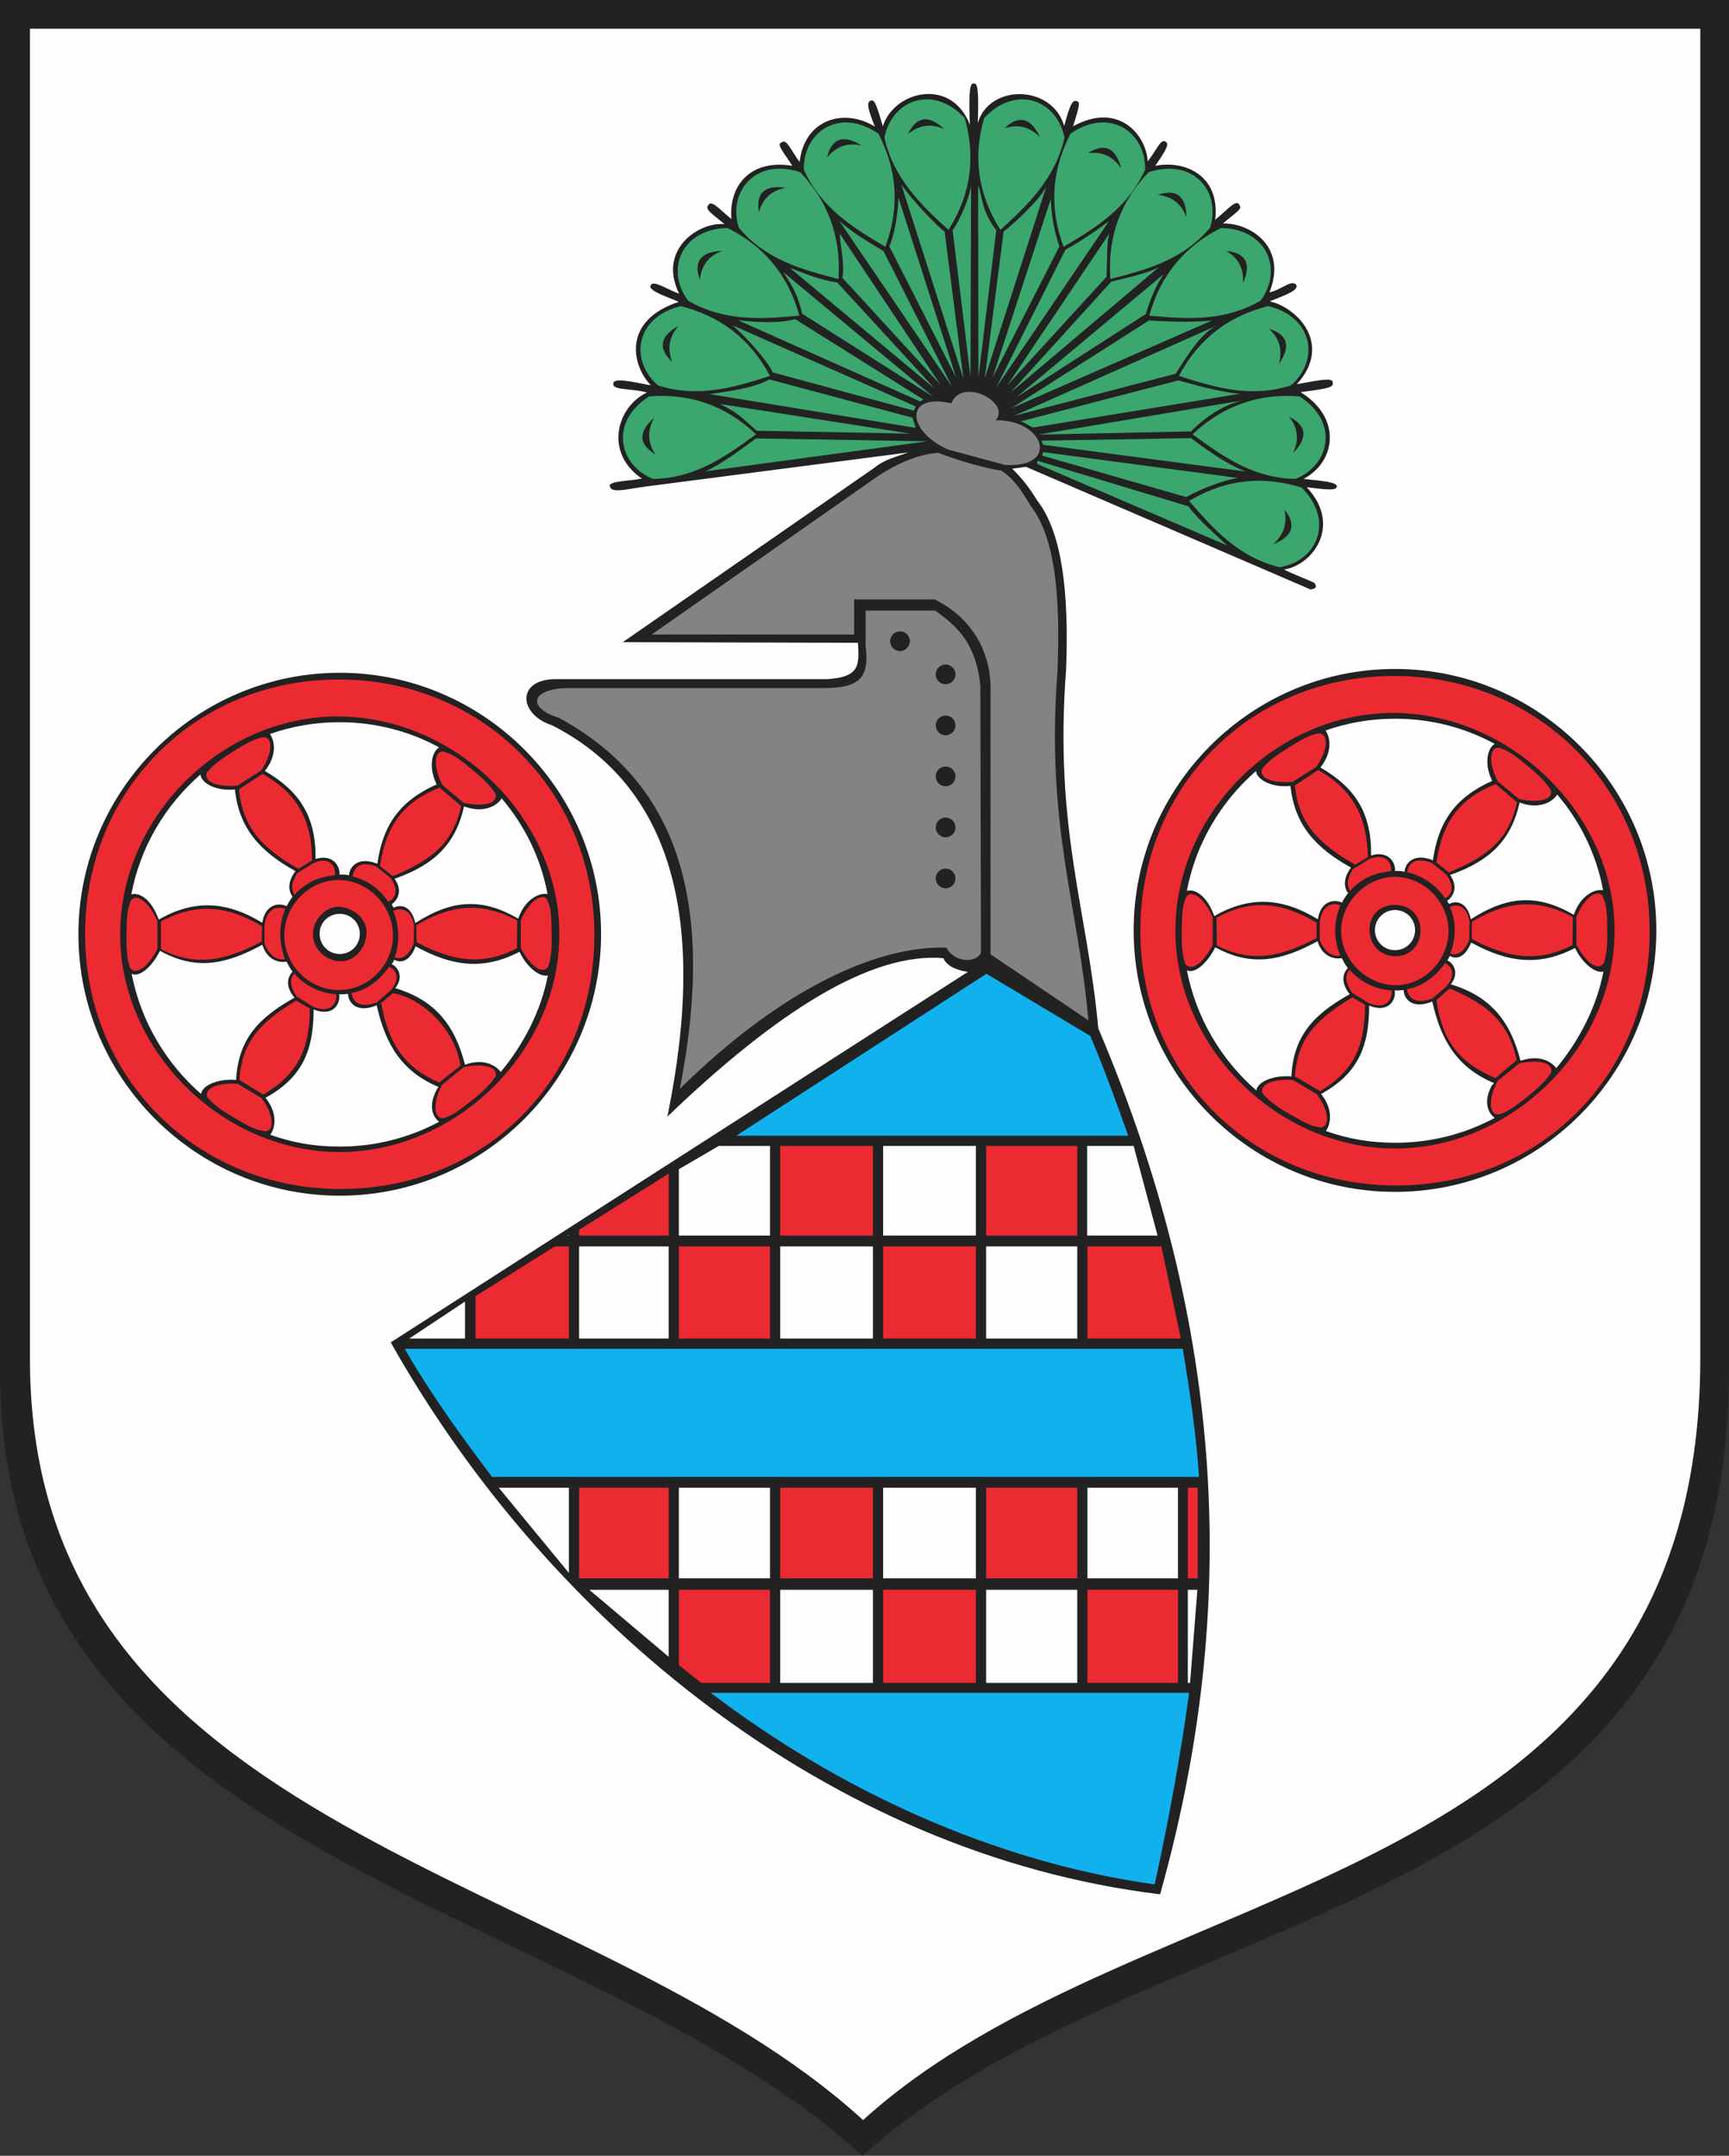
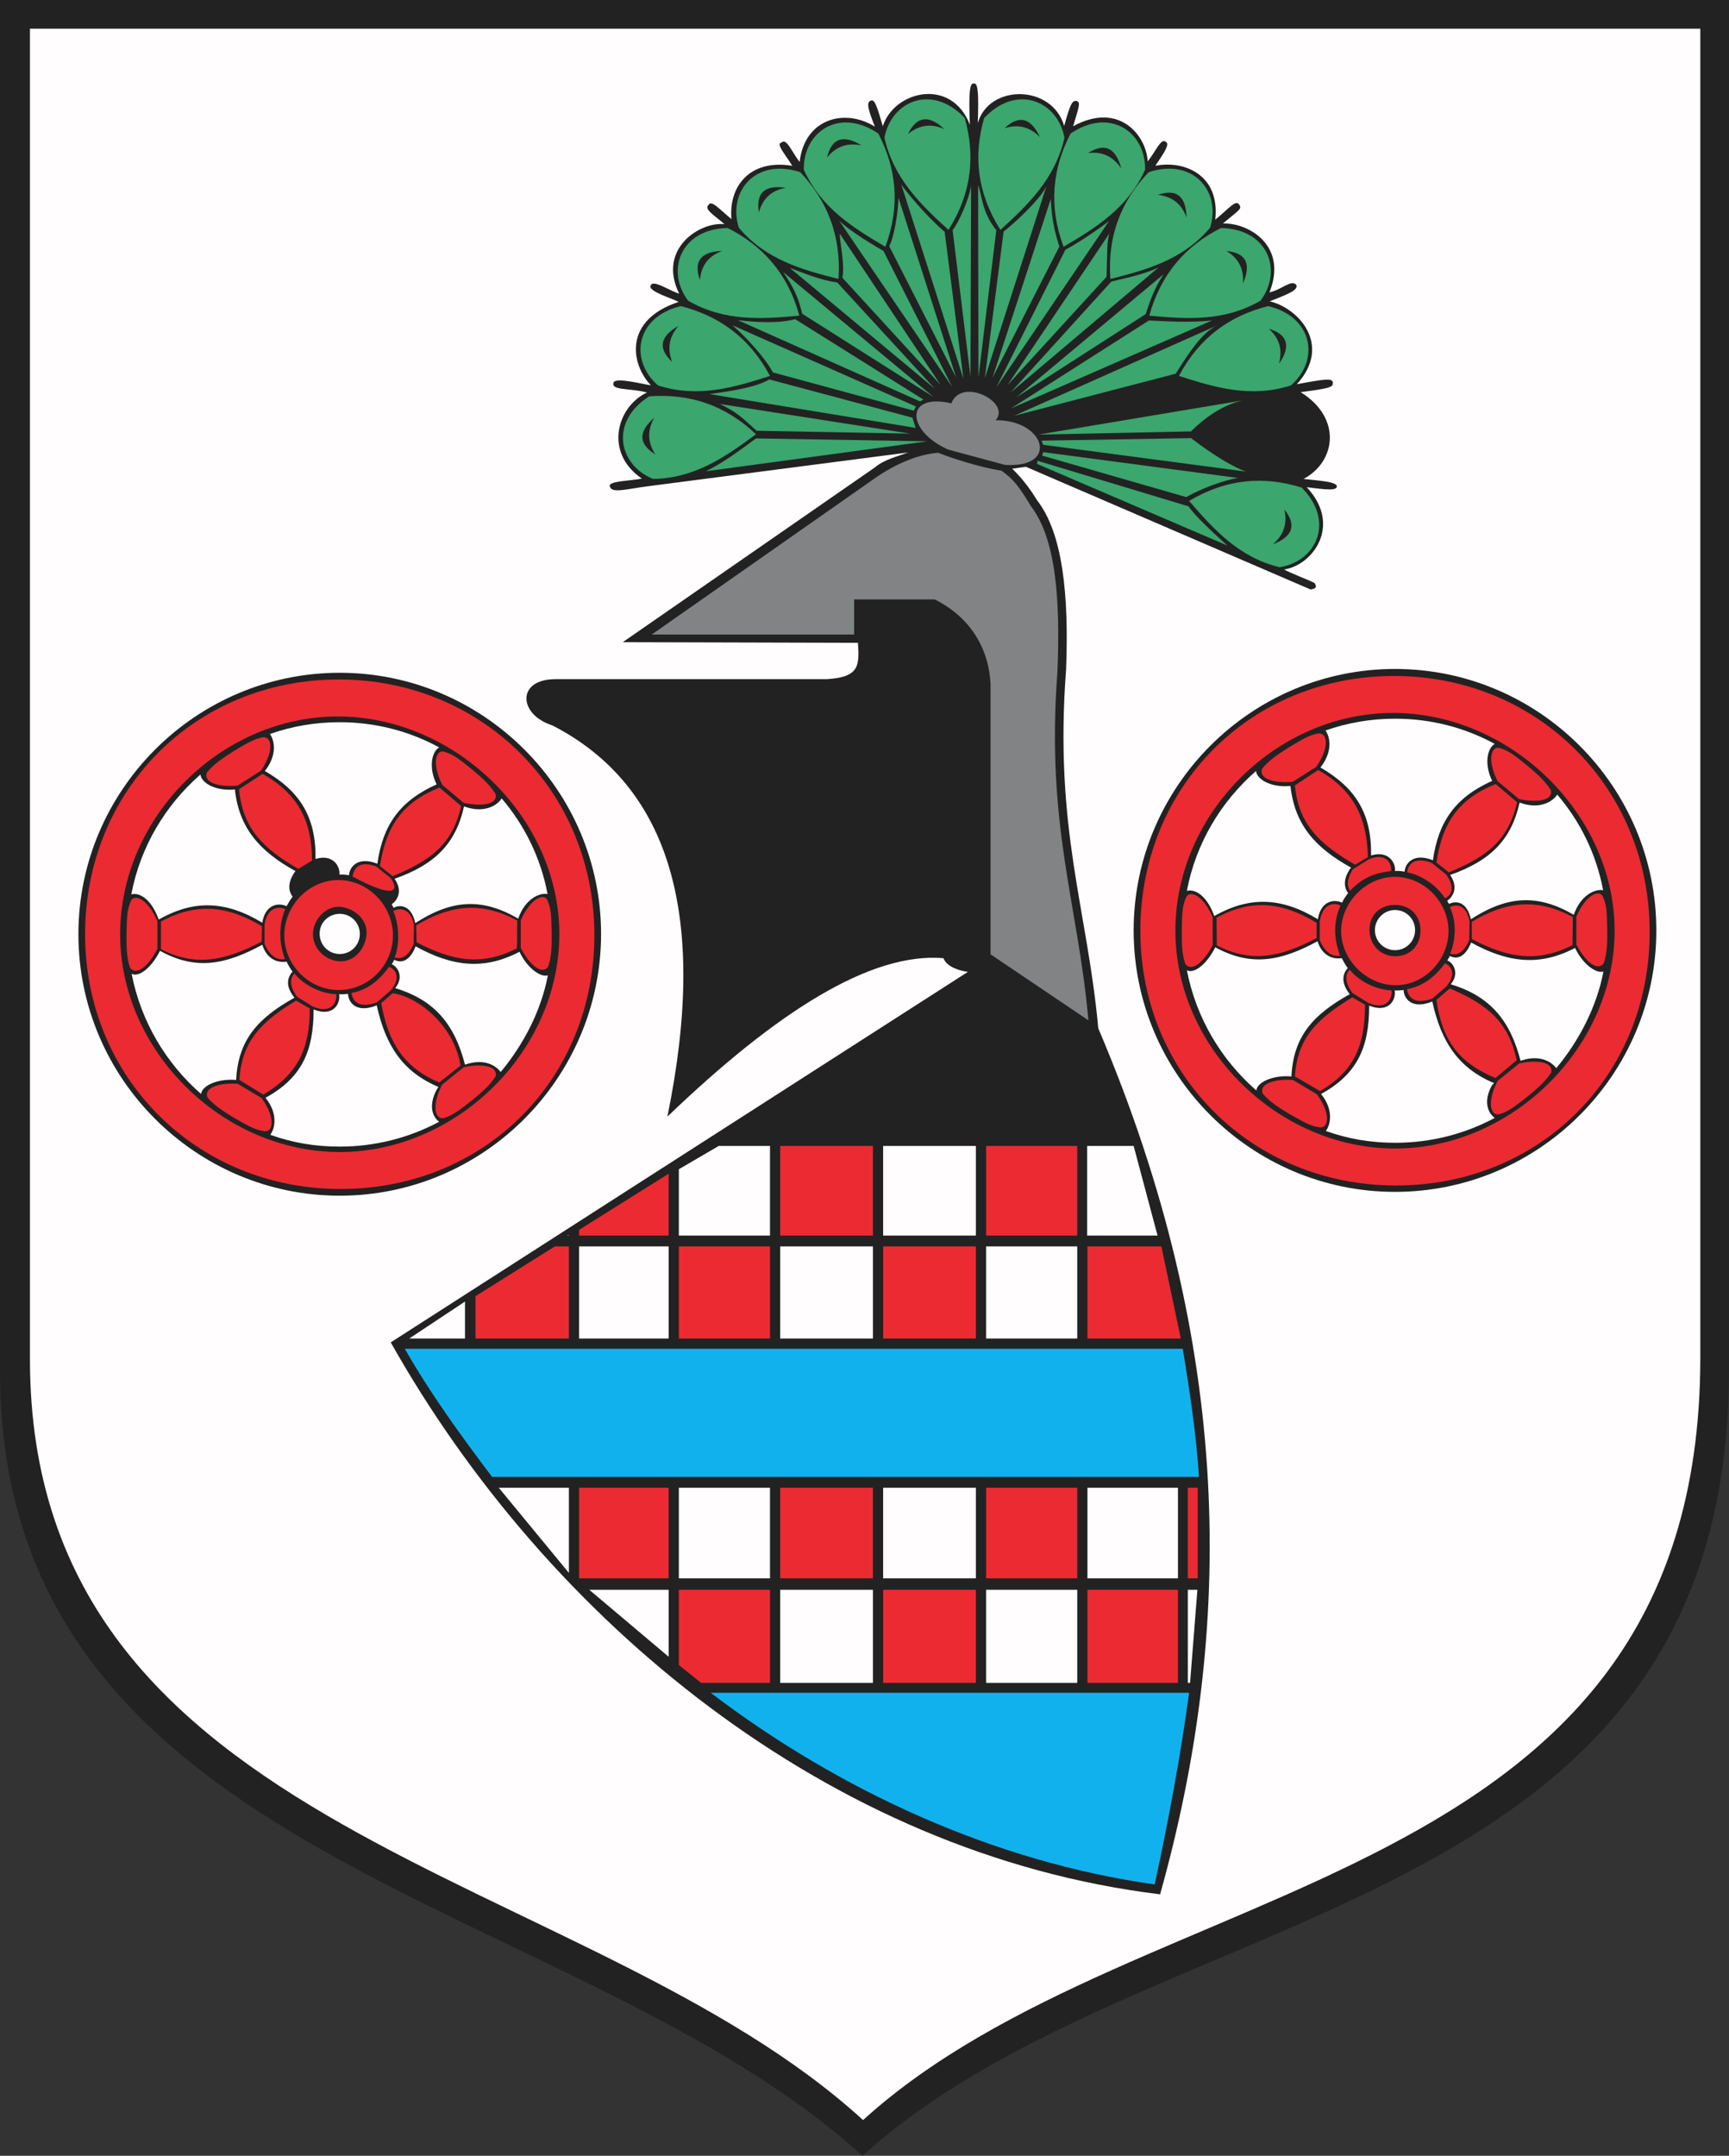
<svg xmlns="http://www.w3.org/2000/svg" version="1.1" id="Warstwa_1" x="0px" y="0px" viewBox="0 0 542.5 676.1" style="enable-background:new 0 0 542.5 676.1;" xml:space="preserve">
  <rect x="0" y="0" width="542.5" height="676.1" fill="#333333" stroke="none" />
  <style type="text/css">
	.st0{fill-rule:evenodd;clip-rule:evenodd;fill:#222222;}
	.st1{fill-rule:evenodd;clip-rule:evenodd;fill:#FFFDFD;}
	.st2{fill-rule:evenodd;clip-rule:evenodd;fill:#11B1EE;}
	.st3{fill-rule:evenodd;clip-rule:evenodd;fill:#818384;}
	.st4{fill-rule:evenodd;clip-rule:evenodd;fill:#3BA66D;}
	.st5{fill-rule:evenodd;clip-rule:evenodd;fill:#EC2A32;}
</style>
  <g>
    <path class="st0" d="M0,0h542.5v430.1c-0.4,174.7-181.2,164-271.9,246C180.4,594.1,0,585,0,430.1V0" />
    <path class="st1" d="M9.4,9h524.1v417.3c-0.4,169.5-175.1,159.1-262.7,238.6C183.7,585.4,9.4,576.6,9.4,426.3L9.4,9L9.4,9z    M269.2,202c0.6,7.4-0.2,10.4-9.8,11h-85.1c-12.3,0-11.7,11.1-1,14.5c37,19,49,59.9,36.1,122.7c34.3-32.9,63.8-51.6,86.6-49.7   c1.2,3,5.5,4,7.7,4.3L122.6,421c49,87,137.5,160.5,241.4,173.1c23.3-83.1,23.2-171.6-19.4-271.6c-3.4-37.4-13.9-62.4-10.1-112.5   c0.9-23.3-1-42.7-9.1-53.1c-2.5-4.1-5.1-7.3-7.8-9.9l4.3-0.6l89.6,38.6c-1.2-0.4,2.7,0.2,0.9-2.2c-1.3-0.7-7.6-3.1-9.5-4.2   c9-1.3,18.3-13.9,7.1-25.8c3.2,0.3,8.9,1.4,9.4,0c0.8-1.8-6.5-2.1-10.4-2.6c10.1-5.3,12.2-19.1-0.9-27.2c8-1.1,10.2-1.4,10.1-2.8   c0.1-1.7-2.2-1.4-11.3,0.3c11.2-12.3,0.5-23.9-8.5-26c5.3-2.1,9.2-3.5,8.3-5.2c-1.6-1.7-4.4,1.5-8.4,2.4   c5.9-14.7-6.6-21.9-14.6-21.6c4.7-4,6.1-4.5,5.2-5.8c-1-2-3.4,1.2-7.6,4.6c1.6-14.2-9.9-18.7-18.8-16.9c2.9-4.3,4.6-6.8,3.3-7.5   c-1.5-1.4-3.2,3.1-5.7,6.1c-0.4-8.1-9-18.9-23.4-11c1.9-6.2,2.4-7.6,1.1-7.9c-1.4-0.4-2.1,1.3-3.9,7.8   c-3.8-13.1-23.6-13.2-27.1-0.9c0.3-8.8,0.1-12.5-1.1-12.4c-1.4-0.4-1.8,2.2-1.4,12.9c-5.8-15-23.8-10.6-27.3,0.5   c-1.8-6.2-2.6-8.7-3.8-8c-1.5,0.4-0.7,3.1,1.3,8.1c-9.6-5.9-22.1-2.4-23.6,11.1c-2.5-3.2-4.1-7.6-5.7-6.1c-1.8,0.4,0.9,3.3,3.4,7.3   c-13.5-2.2-20,6.6-19.1,16.7c-3.4-2.7-6.3-6.2-7.2-4.4c-1.5,1.4,2,3.3,5,6c-7.8-0.8-21.1,7.8-14.2,21.8c-3.2-1-8.2-4.5-8.9-2.6   c-1.4,1.8,7.7,4.4,8.7,5.2c-17.6,5.8-14.8,19.8-8.7,26.1c-1.4,0-11.5-2.8-11.7-0.7c-0.8,2.4,5.4,1.6,10.5,3   c-9.4,4.4-13.6,18.8-1.6,27c-3.9,0.8-11,0.7-10,2.6c0.7,2.1,5.5,0.6,11.9-0.2l81.7-10.6c-3.6,1.3-7.7,2.3-10.5,4.7l-79.1,54.8   l73.8,0.2L269.2,202L269.2,202z M106.6,375c-45.1,0-82-36.8-82-82c0-45.1,36.8-82,82-82c45.1,0,82,36.8,82,82   C188.5,338.2,151.7,375,106.6,375z M437.7,373.8c-45.1,0-82-36.8-82-82c0-45.1,36.8-82,82-82c45.1,0,82,36.8,82,82   C519.7,337,482.9,373.8,437.7,373.8" />
    <path class="st2" d="M373.1,530.9c-2.5,18.8-6.6,40.9-10.8,60.1c-50.6-7.1-99.2-29.6-139.3-60.1H373.1z M154.4,463.2   C144.5,450.1,135,437,127,423h244.1c2.2,13.1,4.3,27.4,5.1,40.2H154.4" />
-     <path class="st2" d="M231,356.2l78.5-50.8l32.6,19.5c3.8,8.9,8.7,22.1,11.9,31.3H231" />
-     <path class="st3" d="M307.8,298.8c-1.5,3.4-8.5,3.1-10.8-1.6c-21.4-0.7-51.4,12.5-83.7,44.3c12.2-62.3-3.1-97.5-38-116.4   c-9.6-2.9-9.2-8.9,2.5-9.3H258c10.7,0,15-2.3,13.6-13.2l0-11.1h21.8c7.6,5.3,12.9,10.9,14.2,23.5L307.8,298.8L307.8,298.8z    M296.7,278.6c-1.7,0-3.1-1.4-3.1-3.1c0-1.7,1.4-3.1,3.1-3.1c1.7,0,3.1,1.4,3.1,3.1C299.8,277.2,298.4,278.6,296.7,278.6z    M296.7,262.6c-1.7,0-3.1-1.4-3.1-3.1c0-1.7,1.4-3.1,3.1-3.1c1.7,0,3.1,1.4,3.1,3.1C299.8,261.2,298.4,262.6,296.7,262.6z    M282.4,204.2c-1.7,0-3.1-1.4-3.1-3.1c0-1.7,1.4-3.1,3.1-3.1c1.7,0,3.1,1.4,3.1,3.1C285.4,202.8,284.1,204.2,282.4,204.2z    M296.7,214.6c-1.7,0-3.1-1.4-3.1-3.1c0-1.7,1.4-3.1,3.1-3.1c1.7,0,3.1,1.4,3.1,3.1C299.8,213.2,298.4,214.6,296.7,214.6z    M296.7,230.6c-1.7,0-3.1-1.4-3.1-3.1c0-1.7,1.4-3.1,3.1-3.1c1.7,0,3.1,1.4,3.1,3.1C299.8,229.2,298.4,230.6,296.7,230.6z    M296.7,246.6c-1.7,0-3.1-1.4-3.1-3.1c0-1.7,1.4-3.1,3.1-3.1c1.7,0,3.1,1.4,3.1,3.1C299.8,245.2,298.4,246.6,296.7,246.6" />
    <path class="st3" d="M204.5,199l70.7-49.5c5.3-3.6,12.4-7,19.2-7.5c3.1,1.3,12.9,4.6,19.8,5.6c3.9,2.7,5.8,5.4,9.3,11.2   c7.8,10.2,9.2,29,8.3,51.7c-3.7,48.7,6.5,73,9.7,109.5l-30.7-20.7v-84.6c-0.5-11.5-6.5-21.2-17.5-26.7h-25.3V199L204.5,199" />
    <path class="st4" d="M313.9,72.1c8.7-7.9,17.2-16.1,20.1-28.9c-2.2-11.6-15-17-25.2-6.2C305.4,48.7,306.5,60.4,313.9,72.1" />
    <path class="st4" d="M297.6,72.1c-8.7-7.9-17.2-16.1-20.1-28.9c2.2-11.6,15-17,25.2-6.2C306,48.7,305,60.4,297.6,72.1" />
    <path class="st4" d="M333.7,77.4c10.2-6,20.2-12.2,25.6-24.2c0.2-11.8-11.1-19.7-23.4-11.3C330.3,52.7,328.9,64.4,333.7,77.4" />
    <path class="st4" d="M277.8,77.4c-10.2-6-20.2-12.2-25.6-24.2c-0.2-11.8,11.1-19.7,23.4-11.3C281.2,52.7,282.6,64.4,277.8,77.4" />
    <path class="st4" d="M348.4,87.5c11.4-2.9,22.8-6,31.3-16.1c3.5-11.3-5.2-22-19.3-17.4C352,62.8,347.4,73.7,348.4,87.5" />
    <path class="st4" d="M263.1,87.5c-11.4-2.9-22.8-6-31.3-16.1c-3.5-11.3,5.2-22,19.3-17.4C259.4,62.8,264,73.7,263.1,87.5" />
    <path class="st4" d="M360.6,99c11.8,1.1,23.5,1.9,34.9-4.7c7.1-9.4,2.4-22.5-12.4-22.8C372.2,77,364.3,85.7,360.6,99" />
    <path class="st4" d="M250.8,99c-11.8,1.1-23.5,1.9-34.9-4.7c-7.1-9.4-2.4-22.5,12.4-22.8C239.2,77,247.2,85.7,250.8,99" />
-     <path class="st4" d="M374.2,136.2c9.5,7,19.1,13.8,32.3,14c10.9-4.4,13.7-18,1.2-25.9C395.6,123.4,384.3,126.7,374.2,136.2" />
    <path class="st4" d="M237.2,136.2c-9.5,7-19.1,13.8-32.3,14c-10.9-4.4-13.7-18-1.2-25.9C215.9,123.4,227.2,126.7,237.2,136.2" />
    <path class="st4" d="M369.9,117.9c11.2,3.6,22.5,7,35.1,3c9-7.7,7.3-21.4-7.1-24.9C386,99,376.4,105.7,369.9,117.9" />
    <path class="st4" d="M241.6,117.9c-11.2,3.6-22.5,7-35.1,3c-9-7.7-7.3-21.4,7.1-24.9C225.4,99,235.1,105.7,241.6,117.9" />
    <path class="st4" d="M373.1,157.1c7.7,8.9,15.6,17.7,28.4,20.8c11.7-1.9,17.4-14.5,6.9-25C396.7,149.3,385,150,373.1,157.1" />
    <path class="st3" d="M297.5,141c-13.1-5.8-13.8-17.9,1-14.5c3.2-8.4,18.9-0.3,13.9,5.3c15.4-0.2,20.2,15.1,2.9,14   C309.3,144.2,303.4,142.6,297.5,141" />
    <path class="st1" d="M123.7,301c-0.2,0.5-0.5,1-0.8,1.4c1.8,0.7,4,3.9,1.1,7.5c12.6,3.8,18.7,11.6,21.9,24c6-2.1,9.7,0.3,11.2,2.3   c7.1-8.5,12.7-19.2,14.8-30.3c-2.3,0.7-6.5-2.3-8.9-7.4c-11.1,5.8-21,4.7-32.6-1.7C128.5,301.7,125.7,302.1,123.7,301L123.7,301z    M122.9,283.6c1.6-1.1,3.7-4,0.9-8c12.6-4.4,19.2-11,21.8-22.7c6.1,2.3,10.4-0.2,11.8-2.5c7.2,8.4,12.3,18.7,14.4,30   c-2.6-0.5-7.1,1.6-9.2,7.7c-11.4-6.6-20.8-6-32.3,1.4c-1.2-5.6-4.7-5.9-6.8-4.8C123.3,284.4,123.1,284,122.9,283.6L122.9,283.6z    M106.5,274.3c0.3-2.6-2.1-6.6-7.5-4.9c0.2-13.3-5-21.3-15.9-27.6c3.9-4.9,3.1-9.5,1.6-11.6c6.8-2.4,14.2-3.7,21.8-3.7   c11.3,0,21.9,2.8,31.3,7.9c-2.5,1.5-3.3,6.6-0.8,11.6c-11.6,5.2-16.9,12.8-18.6,24.9c-5.9-2.4-8.7,0.8-8.9,3.6   C109.2,274.4,107.4,274.2,106.5,274.3L106.5,274.3z M91.8,281.2c-1.3-1.7-1.7-4.5,0.9-8c-11.4-6.3-17.7-13.6-19-25.6   c-6.1,0.6-10.6-2.1-10.8-4.7c-11,9.6-18.9,22.7-21.7,37.6c2.6-0.7,6.3,1.5,8.6,7.9c11.2-6.4,21.3-5.8,32.5,1   c0.9-5.8,5.1-6.4,7.6-5.2C90.3,283.5,91,282.3,91.8,281.2L91.8,281.2z M109.2,311.7c0.1,2.7,2.6,6.2,9,3.6   c2.8,12.7,8.2,20.9,19.4,25.6l-0.5,0.7c-2.8,5.1-1.4,8.7,0.7,10.2c-9.3,5-20,7.8-31.2,7.8c-7.8,0-14.8-1.2-21.8-3.7   c1.5-2,2.5-6.7-1.5-11.6c11.3-6.2,15.1-14.5,15.1-27.7c6.3,2.5,8.5-2,8-4.8C107.1,311.9,108.2,311.8,109.2,311.7z M91.8,304.7   c-0.8-0.9-1.5-2.4-1.9-3.1c-2.5,0.4-6.1-0.5-7.6-5.3c-11.6,6.3-20.9,8.1-32.1,1.9c-2.7,5.4-6.7,8.4-8.9,7.2   c2.9,14.9,10.7,28,21.8,37.7c0.2-2.5,5-4.9,11-4.4c0.6-12.7,7-19.5,18.3-25.8C89.3,309.1,90.3,306.4,91.8,304.7" />
    <path class="st5" d="M129.9,290.2l-0.1,5.8c-1.8,4.3-4.1,4.9-6,4.3c1.3-3,1.9-9.2-0.4-14.6C125.5,284.6,129,284.9,129.9,290.2" />
    <path class="st5" d="M50.5,289c11-5.9,20.7-5.1,31.7,1.5l-0.1,4.8c-11.4,6-20.7,8-31.6,2.4L50.5,289" />
    <path class="st5" d="M49.4,288.9v8.7c-2.9,5.6-6.7,8.5-8.6,5.9c-1.2-3.5-1.1-7.2-1.1-10.5c0.1-4,0-7.2,1.2-10   C41.7,280,46.3,281.6,49.4,288.9" />
    <path class="st5" d="M162.3,288.7c-11-5.9-20.7-5.1-31.7,1.5l0.1,5.3c11.4,6,20.6,7.5,31.5,1.9L162.3,288.7" />
    <path class="st5" d="M163.4,288.6v8.7c2.9,5.6,6.7,8.5,8.6,5.9c1.2-3.5,1.1-7.2,1.1-10.5c-0.1-4,0-7.2-1.2-10   C171.1,279.8,166.6,281.4,163.4,288.6" />
    <path class="st5" d="M83,290v6c1.8,4.3,4.4,5.2,6.4,4.8c-1.2-3.3-2.6-9.2,0.1-15.7C87.2,284.1,83.8,284.7,83,290" />
-     <path class="st5" d="M122.5,275.3l-4.5-3.6c-5.7-2-7,1-7.4,3.2c3.3,0.8,7.7,2.7,11.2,7.9C123.8,282,125.5,279.5,122.5,275.3" />
+     <path class="st5" d="M122.5,275.3l-4.5-3.6c-5.7-2-7,1-7.4,3.2C123.8,282,125.5,279.5,122.5,275.3" />
    <path class="st5" d="M122.6,310.6l-4.4,3.8c-5.9,2.1-7.7-0.8-7.9-3c5.9-1,9.6-5.2,11.8-8.2C124.3,304.1,125.8,306.8,122.6,310.6" />
-     <path class="st5" d="M98.3,270.7l-5,3.1c-2.1,3.3-1.8,5.4-0.9,6.8c4.7-5,9.3-5.7,12.7-6.1C105.4,271.9,103.7,268.4,98.3,270.7" />
    <path class="st5" d="M98.2,315.7l-5-3.1c-2.6-3.6-2.1-6-0.8-7.3c2.3,3,7.5,6.3,13.1,6.5C105.8,314.4,103.9,318.1,98.2,315.7" />
    <path class="st5" d="M106.9,372.9c-45.1,0-80.2-34.8-80.2-79.9c0-45.1,34.5-79.9,79.6-79.9c45.1,0,80.2,35.1,80.2,80.2   C186.5,338.5,152,372.9,106.9,372.9z M106.6,361.3c-36.7,0-68.9-31.6-68.9-68.3s31.6-68.3,68.3-68.3c36.7,0,69.5,31.6,69.5,68.3   S143.2,361.3,106.6,361.3" />
    <path class="st5" d="M106.2,276c9.3,0,17.1,8,17.1,17.4c0,9.3-7.7,17.1-17,17.1c-9.3,0-17.1-7.8-17.1-17.1   C89.2,284,96.9,276,106.2,276z M106.8,284.4c4.2,0.4,8.6,3.9,8.2,8.6c-0.4,4.7-3.8,8.5-8.1,8.5c-4.3,0-8.7-3.6-8.7-8.5   C98.2,288.2,102.5,284,106.8,284.4" />
    <path class="st5" d="M82.4,242.7c10.8,6.1,15.5,14.4,15.5,27.2l-4.3,2.6c-11.1-6.4-17.5-12.8-18.6-25L82.4,242.7" />
    <path class="st5" d="M81.9,241.7l-7.4,4.7c-6.3,0.5-10.7-1.1-9.6-4.1c2.3-2.9,5.5-4.8,8.2-6.6c3.4-2,6.1-3.8,9-4.4   C85.2,230.5,86.3,235.1,81.9,241.7" />
    <path class="st5" d="M137.8,339.5c-10.8-4.6-15.9-12.1-18.2-24.9l3.6-3.1c8,1.1,19.3,10.1,21.3,22.7L137.8,339.5" />
    <path class="st5" d="M138.7,340.2l6.8-5.5c6.2-1.3,10.8-0.2,10,2.9c-2,3.1-4.9,5.4-7.4,7.5c-3.1,2.4-5.6,4.5-8.4,5.4   C136.7,351.7,135.1,347.2,138.7,340.2" />
    <path class="st5" d="M82.6,343.3c10.7-6.3,14.6-14.2,14.6-27l-4.3-2.5c-11,6.7-17,12.7-17.8,24.9L82.6,343.3" />
    <path class="st5" d="M82.1,344.4l-7.5-4.5c-6.3-0.4-10.7,1.4-9.5,4.3c2.4,2.8,5.6,4.7,8.4,6.4c3.5,2,6.2,3.7,9.1,4.1   C85.7,355.5,86.7,350.8,82.1,344.4" />
    <path class="st5" d="M137.9,247c-11.5,4.6-16.7,11.9-18.7,24.6l4,3.2c11.9-4.9,18.8-10,21.5-22L137.9,247" />
    <path class="st5" d="M138.8,246.2l6.7,5.6c6.1,1.3,10.8,0.3,10-2.8c-2-3.2-4.8-5.5-7.3-7.6c-3.1-2.5-5.5-4.6-8.4-5.5   C136.9,234.6,135.2,239.1,138.8,246.2" />
    <path class="st1" d="M454.9,299.8c-0.2,0.5-0.5,1-0.8,1.4c1.8,0.7,4,3.9,1.1,7.5c12.6,3.8,18.7,11.6,21.9,24   c6-2.1,9.7,0.3,11.2,2.3c7.1-8.5,12.7-19.2,14.8-30.3c-2.3,0.7-6.5-2.3-8.9-7.4c-11.1,5.8-21,4.7-32.6-1.7   C459.6,300.5,456.9,300.9,454.9,299.8L454.9,299.8z M454.1,282.5c1.6-1.1,3.7-4,0.9-8.1c12.6-4.4,19.2-11,21.8-22.7   c6.1,2.3,10.4-0.2,11.8-2.5c7.2,8.4,12.3,18.7,14.4,30c-2.6-0.5-7.1,1.6-9.2,7.7c-11.4-6.6-20.8-6-32.3,1.4   c-1.2-5.6-4.7-5.9-6.8-4.8C454.5,283.2,454.2,282.9,454.1,282.5L454.1,282.5z M437.7,273.2c0.3-2.6-2.1-6.6-7.5-4.9   c0.2-13.3-5-21.3-15.9-27.6c3.9-4.9,3.1-9.5,1.6-11.6c6.8-2.4,14.2-3.7,21.8-3.7c11.3,0,21.9,2.8,31.3,7.9   c-2.5,1.5-3.3,6.6-0.8,11.6c-11.6,5.2-16.9,12.8-18.6,24.9c-5.9-2.4-8.7,0.8-8.9,3.6C440.4,273.3,438.5,273,437.7,273.2   L437.7,273.2z M423,280.1c-1.3-1.7-1.7-4.5,0.9-8c-11.4-6.3-17.7-13.6-19-25.6c-6.1,0.6-10.6-2.1-10.8-4.7   c-11,9.6-18.9,22.7-21.7,37.6c2.6-0.7,6.3,1.5,8.6,7.9c11.2-6.4,21.3-5.8,32.5,1c0.9-5.8,5.1-6.4,7.6-5.2   C421.4,282.3,422.2,281.1,423,280.1L423,280.1z M440.4,310.5c0.1,2.7,2.6,6.2,9,3.6c2.8,12.7,8.2,20.9,19.4,25.6l-0.7,0.7   c-2.8,5.1-1.2,8.7,0.9,10.2c-9.3,5-20,7.8-31.2,7.8c-7.8,0-14.8-1.2-21.8-3.7c1.5-2,2.5-6.7-1.5-11.6c11.3-6.2,15.1-14.5,15.1-27.7   c6.3,2.5,8.5-2,8-4.8C438.3,310.7,439.3,310.6,440.4,310.5L440.4,310.5z M422.9,303.6c-0.8-0.9-1.5-2.4-1.9-3.1   c-2.5,0.4-6.1-0.5-7.6-5.3c-11.6,6.3-20.9,8-32.1,1.9c-2.7,5.4-6.7,8.4-8.9,7.2c2.9,14.9,10.7,28,21.8,37.7c0.2-2.5,5-4.9,11-4.4   c0.6-12.7,7-19.5,18.3-25.8C420.5,308,421.4,305.2,422.9,303.6" />
    <path class="st5" d="M461.1,289l-0.1,5.8c-1.8,4.3-4.1,4.9-6,4.3c1.3-3,2.5-9.2-0.1-14.6C457,283.4,460.2,283.8,461.1,289" />
    <path class="st5" d="M381.7,287.8c11-5.9,20.4-5,31.4,1.6l0,4.8c-11.4,6-20.4,7.9-31.3,2.3L381.7,287.8" />
    <path class="st5" d="M380.5,287.7v8.7c-2.9,5.6-6.7,8.5-8.6,5.9c-1.2-3.5-1.1-7.2-1.1-10.5c0.1-4,0-7.2,1.2-10   C372.9,278.9,377.4,280.4,380.5,287.7" />
    <path class="st5" d="M493.5,287.6c-11-5.9-20.7-5.1-31.7,1.5l0,5.4c11.4,6,20.7,7.5,31.6,1.9L493.5,287.6" />
    <path class="st5" d="M494.6,287.5v8.7c2.9,5.6,6.7,8.5,8.6,5.9c1.2-3.5,1.1-7.2,1.1-10.5c-0.1-4,0-7.2-1.2-10   C502.3,278.7,497.7,280.2,494.6,287.5" />
    <path class="st5" d="M414.1,288.9v6c1.8,4.3,4.4,5.2,6.4,4.8c-1.3-3.3-2.8-9.2,0.1-15.7C418.4,282.9,415,283.5,414.1,288.9" />
    <path class="st5" d="M453.7,274.2l-4.5-3.6c-5.7-2.1-7.4,0.7-7.7,3c3.1,0.5,8.5,3,11.9,8.1C455.4,280.8,456.7,278.3,453.7,274.2" />
    <path class="st5" d="M453.8,309.4l-4.4,3.8c-5.9,2.1-7.7-0.8-7.9-3c5.9-1,9.7-5.1,11.9-8.1C455.5,303.1,457,305.6,453.8,309.4" />
    <path class="st5" d="M429.5,269.5l-5,3.1c-2.1,3.3-1.8,5.4-0.9,6.8c4.6-5,9.4-5.8,12.9-6.2C436.7,270.6,434.8,267.3,429.5,269.5" />
    <path class="st5" d="M429.3,314.5l-5-3.1c-2.6-3.6-2.1-6-0.8-7.3c2.3,3,7.5,6.3,13.1,6.5C437,313.2,435,317,429.3,314.5" />
    <path class="st5" d="M438,371.8c-45.1,0-80.2-34.8-80.2-79.9c0-45.1,34.5-79.9,79.6-79.9c45.1,0,80.2,35.1,80.2,80.2   C517.7,337.3,483.2,371.8,438,371.8L438,371.8z M437.7,360.2c-36.7,0-68.9-31.6-68.9-68.3c0-36.7,31.6-68.3,68.3-68.3   c36.7,0,69.5,31.6,69.5,68.3C506.6,328.5,474.4,360.2,437.7,360.2" />
    <path class="st5" d="M437.7,275c9.1,0,16.8,7.9,16.8,17c0,9-7.5,17-16.6,17c-9,0-17.1-7.9-17.1-17C420.8,283,428.6,275,437.7,275z    M437.7,283.8c4.7,0,8,3.3,8,8c0,4.7-3.2,8.1-7.9,8.1c-4.7,0-8.1-3.6-8.1-8.3C429.7,286.9,433,283.8,437.7,283.8" />
    <path class="st1" d="M437.7,285.4c3.5,0,6.3,2.8,6.3,6.3c0,3.5-2.8,6.3-6.3,6.3s-6.3-2.8-6.3-6.3   C431.4,288.3,434.2,285.4,437.7,285.4" />
    <path class="st5" d="M413.6,241.5c10.8,6.1,15.3,14.5,15.6,27.3l-4,2.4c-11.1-6.4-17.8-12.7-18.9-24.9L413.6,241.5" />
    <path class="st5" d="M413,240.5l-7.4,4.7c-6.3,0.5-10.7-1.1-9.6-4.1c2.3-2.9,5.5-4.8,8.2-6.6c3.4-2,6.1-3.8,9-4.4   C416.4,229.3,417.5,234,413,240.5" />
    <path class="st5" d="M469.2,338.1c-11.5-4.8-16.7-11.8-18.5-24.5l4.2-3.6c11.8,5,18.4,10.5,21,22.5L469.2,338.1" />
    <path class="st5" d="M469.9,339l6.8-5.5c6.2-1.3,10.8-0.2,10,2.9c-2,3.1-4.9,5.4-7.4,7.5c-3.1,2.4-5.6,4.5-8.4,5.4   C467.9,350.6,466.2,346.1,469.9,339" />
    <path class="st5" d="M414.2,342.2c10.7-6.3,14.1-14.3,14.1-27.1l-4-2.3c-11,6.7-17.2,12.6-18,24.8L414.2,342.2" />
    <path class="st5" d="M413.2,343.2l-7.5-4.5c-6.3-0.4-10.7,1.4-9.5,4.3c2.4,2.8,5.6,4.7,8.4,6.4c3.5,1.9,6.2,3.7,9.1,4.1   C416.8,354.3,417.9,349.6,413.2,343.2" />
    <path class="st5" d="M469.3,245.9c-11.5,4.6-16.7,11.9-18.6,24.6l3.9,3.1c11.9-4.9,18.7-10,21.4-22L469.3,245.9" />
    <path class="st5" d="M469.9,245l6.7,5.6c6.1,1.3,10.8,0.3,10-2.8c-2-3.2-4.8-5.5-7.3-7.6c-3.1-2.5-5.5-4.6-8.4-5.5   C468.1,233.5,466.3,237.9,469.9,245" />
    <path class="st4" d="M291,138.4l-53.8-0.9c-5.2,3.8-9.9,7.4-15.7,10.3L291,138.4" />
    <path class="st4" d="M285.6,136l-48.2-0.9c-4.7-4.2-5.7-5.5-11.5-8.4L285.6,136" />
    <path class="st4" d="M286.3,131l-44.9-12c-4.6,2.7-13.3,3.8-18.8,4.6l64.7,10.6L286.3,131" />
    <path class="st4" d="M286.7,128.8l-44.2-12c-2.5-4.7-8.5-11.2-12.7-14.8l57.6,25.5L286.7,128.8" />
    <path class="st4" d="M289.7,125.3l-40.2-25.2c-5.2,1.4-12.3,1-18,0.3l57.2,25.5L289.7,125.3" />
    <path class="st4" d="M251.7,98.4c-1.2-5.2-2.8-8.5-6-13.1l47.2,39.2L251.7,98.4" />
    <path class="st4" d="M262.7,88.6c-5.4-0.8-9.6-2.6-14.9-4.6l45.5,37.9L262.7,88.6" />
    <path class="st4" d="M263.5,73.3c-0.2,1.6,1.7,9.7,0.8,13.8l30.8,33.6L263.5,73.3" />
    <path class="st4" d="M263.3,69.2c2.1,2.1,7.4,5.8,13.9,9.5l21.6,42.7L263.3,69.2" />
    <path class="st4" d="M282.8,57.9c1.7,2.4,7.9,10,13.6,14.8l5.9,46.1L282.8,57.9" />
    <path class="st4" d="M306.9,58.1c1.2,2.7,1,8.2,5.7,14.1l-5.6,46.2L306.9,58.1" />
    <path class="st4" d="M329.7,62.4c0.2,2.9,0.3,7.8,2.7,14.9l-21,41.2L329.7,62.4" />
    <path class="st4" d="M348.1,73.2c-0.9,2.8-0.6,6.1-0.9,13.6l-31.1,34L348.1,73.2" />
    <path class="st4" d="M365.1,86c-1.6,2.5-3.4,5.4-5.6,12.5l-40.6,26.1L365.1,86" />
    <path class="st4" d="M381.8,102.1c-4.8,2.3-8.9,8.8-12.9,15.1l-50.7,13.2L381.8,102.1" />
    <path class="st4" d="M389.8,125.6c-5.2,1.2-10.8,4.4-16.1,9.7l-47.9,1L389.8,125.6" />
    <path class="st4" d="M388.4,149.9c-4.4,0.7-11.5,3.3-16.2,6l-45.2-13l0.3-1.1L388.4,149.9" />
    <path class="st4" d="M279,77.2c1.5-2.7,2.8-10.4,2.9-15.2l18.1,56.4L279,77.2" />
    <path class="st4" d="M298.9,72.2c1.9-2.5,5-9.2,5.8-13.9l-0.2,59.8L298.9,72.2" />
    <path class="st4" d="M314.9,72.6c2.5-1.8,11.2-9.7,13.4-14.1L309,118.6L314.9,72.6" />
    <path class="st4" d="M334.3,78.3c2.8-1.4,9.6-5.8,13.7-9l-35.4,52.2L334.3,78.3" />
    <path class="st4" d="M348.7,88.3c3-0.8,10.2-2.1,14.9-4.5l-46.5,39.3L348.7,88.3" />
    <path class="st4" d="M360.5,100.5c4,0.2,12.8,0.8,19.8,0l-63.1,27.6L360.5,100.5" />
-     <path class="st4" d="M369.7,119.3c3.9,1,12.3,3.6,19.3,4.2l-64.9,10.6l-3.7-2L369.7,119.3" />
    <path class="st4" d="M373.7,137.4c2.9,2.2,10.6,8,17.2,10.5l-63.6-8.4l-0.5-1.3L373.7,137.4" />
    <path class="st4" d="M372.9,158.8c2,2.9,7,7.6,12.2,12.3l-59.7-25.6l0.1-1L372.9,158.8" />
    <path class="st0" d="M205.3,131c-4.8,4.2-5.3,8,0.3,11.5C202.9,138.3,203.3,134.5,205.3,131" />
    <path class="st0" d="M212.9,102.2c-5.5,3.1-6.8,6.8-2,11.3C209.1,108.8,210.3,105.2,212.9,102.2" />
    <path class="st0" d="M226.6,78.7c-6.3,0.2-9.2,2.9-7,9.1C220.1,82.7,222.8,80.1,226.6,78.7" />
    <path class="st0" d="M246.6,58.9c-6.3-0.9-9.5,1.2-8.5,7.7C239.5,61.7,242.6,59.6,246.6,58.9" />
    <path class="st0" d="M270.3,45.6c-5.4-3.3-9.3-2.6-10.8,3.8C262.7,45.5,266.4,44.8,270.3,45.6" />
    <path class="st0" d="M296.3,40.5c-4.6-4.3-8.5-4.4-11.4,1.5C288.9,38.8,292.7,38.9,296.3,40.5" />
    <path class="st0" d="M326.3,43c-2.7-5.7-6.3-7.3-11.1-2.8C320,38.7,323.5,40.2,326.3,43" />
    <path class="st0" d="M351.8,52.8c-1.6-6.1-4.9-8.3-10.4-4.8C346.4,47.4,349.5,49.5,351.8,52.8" />
    <path class="st0" d="M372.3,68.2c-0.2-6.3-2.8-9.2-9-7.1C368.3,61.7,370.9,64.4,372.3,68.2" />
    <path class="st0" d="M390,88.9c2.5-5.8,1.4-9.5-5.2-10.2C389.1,81.3,390.3,84.9,390,88.9" />
    <path class="st0" d="M401.3,114.1c3.6-5.2,3.1-9.1-3.2-11C401.9,106.5,402.3,110.2,401.3,114.1" />
    <path class="st0" d="M405.7,142.1c4.4-4.5,4.7-8.4-1.2-11.4C407.6,134.7,407.4,138.5,405.7,142.1" />
    <path class="st0" d="M399.4,170.7c5.9-2.3,7.7-5.8,3.6-10.9C404.1,164.7,402.4,168.1,399.4,170.7" />
    <path class="st1" d="M106.6,286.6c3.5,0,6.3,2.8,6.3,6.3c0,3.5-2.8,6.3-6.3,6.3c-3.5,0-6.3-2.8-6.3-6.3   C100.2,289.4,103.1,286.6,106.6,286.6" />
    <path class="st5" d="M181.7,466.6h28.1V495h-28.1V466.6z M338,359.4h-28.6v28.1H338V359.4z M273.9,359.4h-29.1v28.1h29.1V359.4z    M213,498.6h28.6v29.2H220l-7-5.6V498.6z M244.8,466.6h29.1V495h-29.1V466.6z M277.1,498.6h29.1v29.2h-29.1V498.6z M309.4,466.6   H338V495h-28.6V466.6z M341.2,498.6h28.4v29.2h-28.4V498.6z M372.7,466.6h3.1V495h-3.1V466.6z M341.2,390.9h23.2l6.1,28.9h-29.3   V390.9z M277.1,390.9h29.1v28.9h-29.1V390.9z M213,390.9h28.6v28.9H213V390.9z M174.1,390.9h4.4v28.9h-29.3v-13.3L174.1,390.9   L174.1,390.9z M181.7,385.7l28.1-17.6v19.4h-28.1V385.7" />
    <path class="st1" d="M156.5,466.6h22v26.7L156.5,466.6z M306.2,359.4h-29.1v28.1h29.1V359.4z M184.9,498.6h24.9v21L184.9,498.6z    M213,466.6h28.6V495H213V466.6z M244.8,498.6h29.1v29.2h-29.1V498.6z M277.1,466.6h29.1V495h-29.1V466.6z M309.4,498.6H338v29.2   h-28.6V498.6z M372.7,498.6h3l-2.3,29.2h-0.7L372.7,498.6L372.7,498.6z M341.2,466.6h28.4V495h-28.4V466.6z M355.7,359.4l7.5,28.1   h-22.1v-28.1H355.7z M309.4,390.9H338v28.9h-28.6V390.9z M244.8,390.9h29.1v28.9h-29.1V390.9z M178,387.5l0.4-0.2v0.2H178z    M213,366.7l12.5-7.3h16.1v28.1H213V366.7L213,366.7z M181.7,390.9h28.1v28.9h-28.1V390.9z M128.4,419.8l17.5-11.6v11.6H128.4" />
  </g>
</svg>